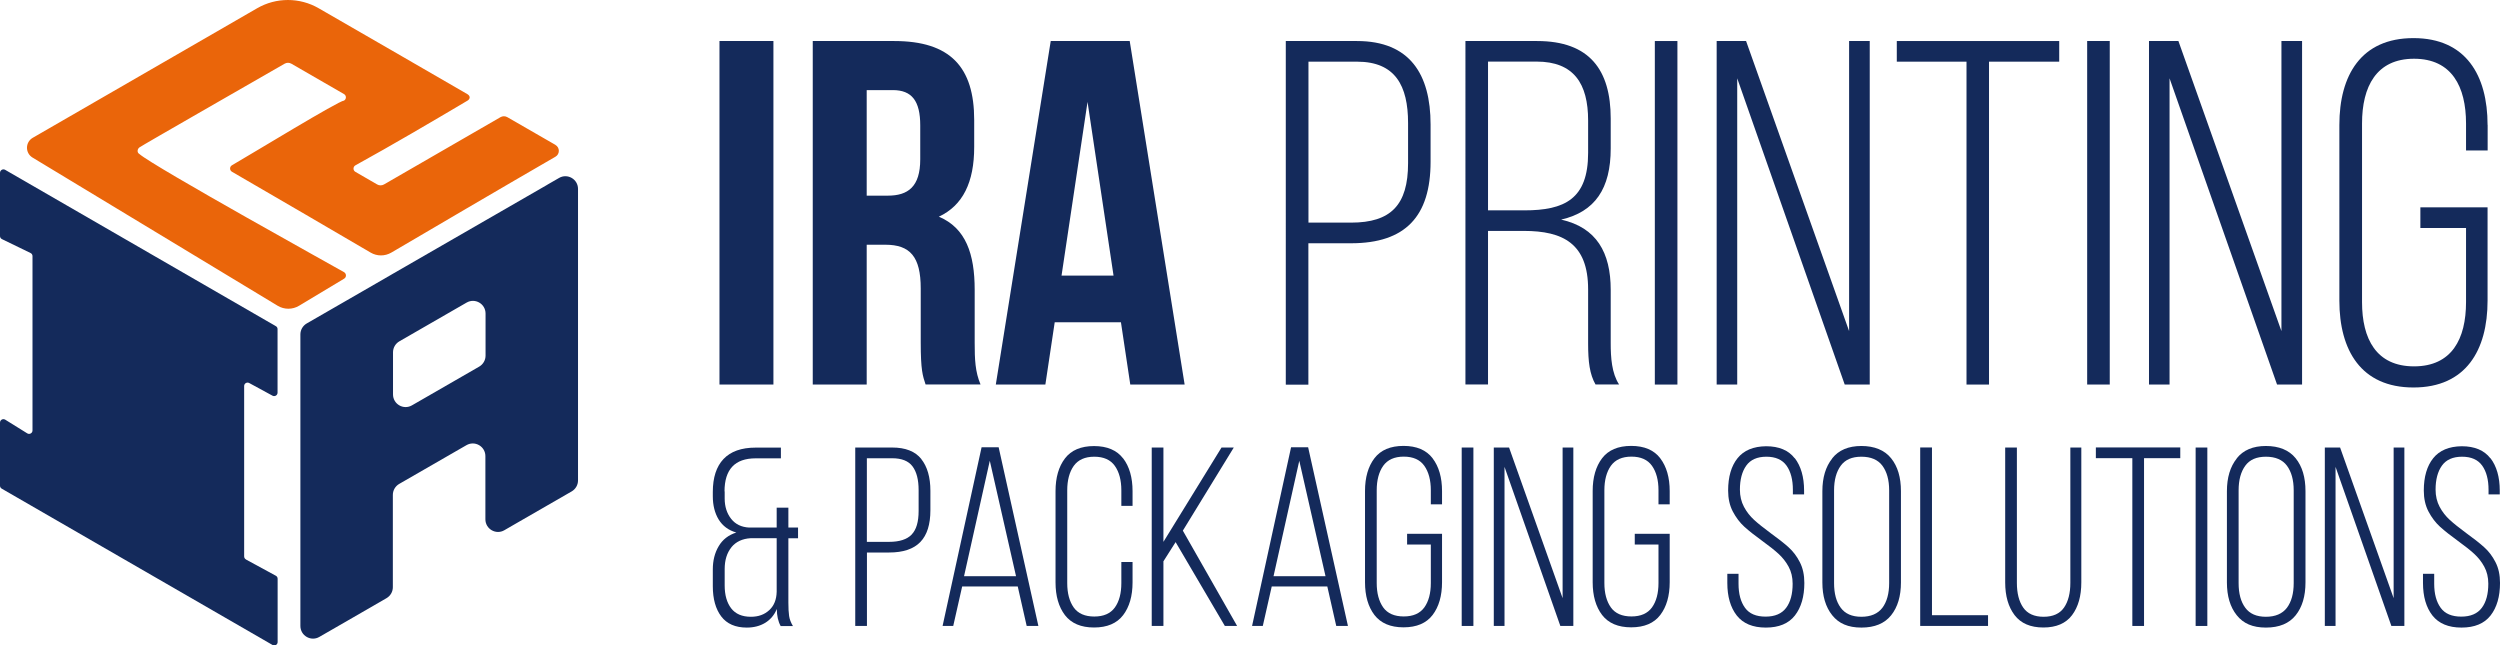
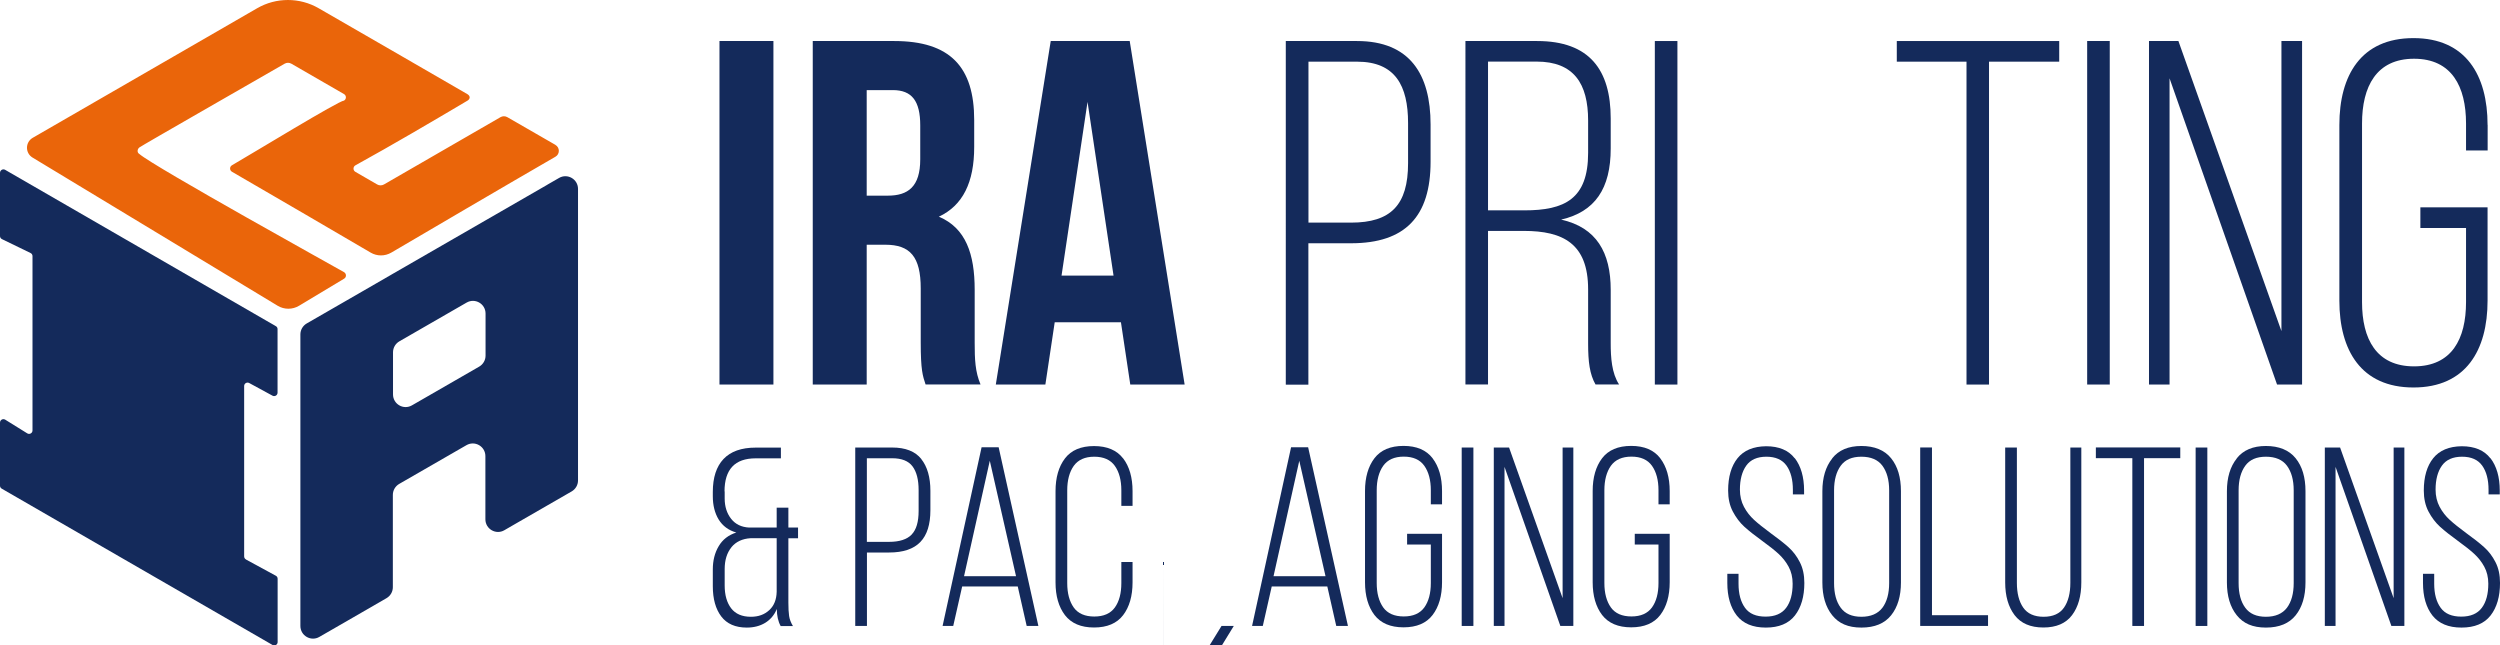
<svg xmlns="http://www.w3.org/2000/svg" id="Layer_2" data-name="Layer 2" viewBox="0 0 307.69 79.44">
  <defs>
    <style>      .cls-1 {        fill: #142a5b;      }      .cls-2 {        fill: #ea650a;      }    </style>
  </defs>
  <g id="Layer_1-2" data-name="Layer 1">
    <g>
      <g>
        <path class="cls-1" d="M88.55,5.05h6.64V47.33h-6.64V5.05Z" />
        <path class="cls-1" d="M113.92,47.33c-.36-1.09-.6-1.75-.6-5.19v-6.64c0-3.93-1.33-5.38-4.35-5.38h-2.3v17.21h-6.64V5.05h10.03c6.89,0,9.84,3.2,9.84,9.72v3.32c0,4.35-1.39,7.19-4.35,8.58,3.32,1.39,4.41,4.59,4.41,9v6.52c0,2.05,.06,3.56,.72,5.13h-6.76Zm-7.25-36.24v12.99h2.6c2.48,0,3.99-1.09,3.99-4.47v-4.17c0-3.02-1.03-4.35-3.38-4.35h-3.2Z" />
        <path class="cls-1" d="M145.81,47.33h-6.7l-1.15-7.67h-8.15l-1.15,7.67h-6.1l6.76-42.28h9.72l6.76,42.28Zm-15.16-13.41h6.4l-3.2-21.38-3.2,21.38Z" />
        <path class="cls-1" d="M167.01,5.05c6.52,0,9.06,4.11,9.06,10.27v4.59c0,6.7-3.08,10.03-9.79,10.03h-5.25v17.4h-2.78V5.05h8.76Zm-.72,22.35c4.89,0,7.01-2.17,7.01-7.31v-4.95c0-4.59-1.57-7.55-6.28-7.55h-5.98V27.4h5.25Z" />
        <path class="cls-1" d="M189.18,5.05c6.46,0,9.06,3.56,9.06,9.54v3.68c0,4.95-1.93,7.79-6.1,8.76,4.35,.97,6.1,4.05,6.1,8.64v6.58c0,1.75,.12,3.68,1.03,5.07h-2.9c-.72-1.27-.91-2.78-.91-5.07v-6.64c0-5.62-3.08-7.19-7.91-7.19h-4.41v18.9h-2.78V5.05h8.82Zm-1.57,20.84c4.95,0,7.85-1.39,7.85-7.07v-3.99c0-4.53-1.75-7.25-6.34-7.25h-5.98V25.89h4.47Z" />
        <path class="cls-1" d="M206.45,5.05V47.33h-2.78V5.05h2.78Z" />
-         <path class="cls-1" d="M213.82,47.33h-2.54V5.05h3.62l12.68,35.7V5.05h2.54V47.33h-3.08l-13.23-37.69V47.33Z" />
        <path class="cls-1" d="M242.03,47.33V7.59h-8.58v-2.54h19.99v2.54h-8.64V47.33h-2.78Z" />
        <path class="cls-1" d="M259.66,5.05V47.33h-2.78V5.05h2.78Z" />
        <path class="cls-1" d="M267.03,47.33h-2.54V5.05h3.62l12.68,35.7V5.05h2.54V47.33h-3.08l-13.23-37.69V47.33Z" />
        <path class="cls-1" d="M306.17,15.38v3.14h-2.66v-3.32c0-4.53-1.75-7.97-6.4-7.97s-6.4,3.44-6.4,7.97v21.98c0,4.53,1.75,7.91,6.4,7.91s6.4-3.38,6.4-7.91v-9.12h-5.62v-2.54h8.27v11.48c0,6.1-2.66,10.69-9.12,10.69s-9.12-4.59-9.12-10.69V15.38c0-6.1,2.66-10.69,9.12-10.69s9.12,4.59,9.12,10.69Z" />
      </g>
      <g>
        <path class="cls-2" d="M68.36,17.84c.56,.32,.56,1.13,0,1.45-5.77,3.33-16.52,9.64-20.2,11.8-.79,.46-1.76,.46-2.54,0-3.31-1.94-12.28-7.18-17.07-9.95-.31-.18-.31-.62,0-.8,2.51-1.45,13.17-7.96,13.79-7.96,.31-.18,.31-.62,0-.8l-6.48-3.74c-.26-.15-.57-.15-.83,0-3.45,1.99-17.62,10.1-17.88,10.31s-.31,.62,0,.8c1.74,1.54,24.9,14.36,25.2,14.55s.31,.62,0,.8l-5.54,3.33c-.81,.49-1.83,.49-2.64,0-5.25-3.17-24.69-14.92-30.17-18.24-.92-.56-.9-1.89,.03-2.43C9.51,13.79,24.48,5.15,31.64,1.02h0c2.35-1.36,5.24-1.36,7.59,0h0c3.34,1.93,17.88,10.31,18.3,10.57s.31,.62,0,.8c-4.56,2.7-9.15,5.4-13.79,7.96-.31,.18-.31,.62,0,.8l2.68,1.55c.26,.15,.58,.15,.84,0l14.34-8.28c.26-.15,.58-.15,.84,0l5.92,3.41Z" />
        <path class="cls-1" d="M30.27,68.86l3.68,2c.14,.07,.22,.22,.22,.37v7.79c0,.32-.35,.53-.63,.36L.21,60.14c-.13-.08-.21-.21-.21-.36v-7.77c0-.33,.36-.53,.64-.36l2.72,1.69c.28,.17,.64-.03,.64-.36V31.52c0-.16-.09-.31-.24-.38L.24,29.43C.09,29.36,0,29.21,0,29.05v-7.78c0-.32,.35-.53,.63-.37,3.71,2.14,23.01,13.29,33.33,19.25,.13,.07,.2,.21,.2,.35,0,1.13,0,5.99,0,7.83,0,.32-.34,.52-.62,.37l-2.87-1.56c-.28-.15-.62,.05-.62,.37v20.97c0,.15,.08,.3,.22,.37Z" />
        <path class="cls-1" d="M67.36,22.74l-3.8,2.19-3.8,2.19h0s-3.8,2.19-3.8,2.19l-3.8,2.19-3.8,2.19h0s-3.79,2.19-3.79,2.19l-3.8,2.19-3.02,1.74c-.48,.28-.78,.79-.78,1.35v35.88c0,1.2,1.3,1.95,2.33,1.35l1.46-.84,3.8-2.19,3.01-1.74c.48-.28,.78-.79,.78-1.35v-11.36c0-.56,.3-1.07,.78-1.35l3.02-1.74,3.8-2.19,1.46-.84c1.04-.6,2.33,.15,2.33,1.35v7.77c0,1.2,1.3,1.95,2.33,1.35l1.47-.85,3.8-2.19,3.02-1.74c.48-.28,.78-.79,.78-1.35V23.25c0-1.2-1.3-1.95-2.33-1.35l-1.46,.84Zm-7.6,21.03c0,.56-.3,1.07-.78,1.35l-3.02,1.74-3.8,2.19-1.46,.84c-1.04,.6-2.33-.15-2.33-1.35v-5.18c0-.56,.3-1.07,.78-1.35l3.02-1.74,3.8-2.19,1.46-.84c1.04-.6,2.33,.15,2.33,1.35v5.18Z" />
      </g>
      <g>
        <path class="cls-1" d="M89.19,60.47v.88c0,1,.27,1.84,.8,2.51,.53,.67,1.27,1.02,2.21,1.07h3.39v-2.45h1.44v2.45h1.19v1.32h-1.19v7.91c0,.69,.03,1.24,.09,1.65,.06,.41,.22,.82,.47,1.24h-1.51c-.31-.56-.47-1.27-.47-2.1-.31,.75-.8,1.32-1.44,1.71-.65,.39-1.4,.58-2.26,.58-1.4,0-2.45-.46-3.14-1.37-.69-.91-1.04-2.15-1.04-3.72v-2.07c0-1.09,.24-2.04,.72-2.85,.48-.82,1.2-1.38,2.17-1.69-.96-.27-1.68-.81-2.17-1.6-.48-.79-.72-1.75-.72-2.86v-.53c0-1.78,.44-3.13,1.32-4.06s2.2-1.4,3.95-1.4h3.11v1.32h-3.11c-2.55,0-3.83,1.36-3.83,4.08Zm.83,6.89c-.55,.68-.83,1.57-.83,2.68v2.01c0,1.19,.27,2.13,.8,2.82,.53,.69,1.34,1.04,2.43,1.04,.92,0,1.67-.27,2.26-.82,.59-.54,.89-1.3,.91-2.26v-6.59h-3.2c-1.02,.06-1.81,.43-2.37,1.11Z" />
        <path class="cls-1" d="M113.38,56.49c.75,.94,1.13,2.25,1.13,3.92v2.38c0,1.76-.41,3.06-1.24,3.92-.83,.86-2.11,1.29-3.84,1.29h-2.73v9.04h-1.44v-21.96h4.55c1.63,0,2.82,.47,3.58,1.41Zm-1.18,9.3c.58-.6,.86-1.56,.86-2.9v-2.57c0-1.28-.25-2.25-.75-2.92-.5-.67-1.34-1-2.51-1h-3.11v10.29h2.73c1.28,0,2.2-.3,2.78-.89Z" />
        <path class="cls-1" d="M117.33,77.04h-1.32l4.8-21.99h2.1l4.89,21.99h-1.44l-1.1-4.86h-6.84l-1.1,4.86Zm7.72-6.12l-3.23-14.21-3.17,14.21h6.4Z" />
        <path class="cls-1" d="M138.23,56.41c.77,1.01,1.16,2.36,1.16,4.03v1.82h-1.38v-1.91c0-1.25-.27-2.26-.8-3.01-.53-.75-1.38-1.13-2.53-1.13s-1.99,.38-2.53,1.13c-.53,.75-.8,1.76-.8,3.01v11.42c0,1.25,.27,2.25,.8,3,.53,.74,1.38,1.11,2.53,1.11s1.99-.37,2.53-1.11c.53-.74,.8-1.74,.8-3v-2.6h1.38v2.51c0,1.67-.39,3.02-1.16,4.03-.77,1.01-1.97,1.52-3.58,1.52s-2.8-.51-3.58-1.52c-.77-1.01-1.16-2.36-1.16-4.03v-11.23c0-1.67,.39-3.02,1.16-4.03,.77-1.01,1.97-1.52,3.58-1.52s2.8,.51,3.58,1.52Z" />
-         <path class="cls-1" d="M143.19,69.1v7.94h-1.44v-21.96h1.44v11.61l7.15-11.61h1.51l-6.27,10.23,6.68,11.73h-1.51l-6.06-10.32-1.51,2.38Z" />
+         <path class="cls-1" d="M143.19,69.1v7.94h-1.44h1.44v11.61l7.15-11.61h1.51l-6.27,10.23,6.68,11.73h-1.51l-6.06-10.32-1.51,2.38Z" />
        <path class="cls-1" d="M155.42,77.04h-1.32l4.8-21.99h2.1l4.9,21.99h-1.44l-1.1-4.86h-6.84l-1.1,4.86Zm7.72-6.12l-3.23-14.21-3.17,14.21h6.4Z" />
        <path class="cls-1" d="M176.32,56.41c.77,1.01,1.16,2.36,1.16,4.03v1.63h-1.38v-1.73c0-1.25-.27-2.26-.8-3.01-.53-.75-1.38-1.13-2.53-1.13s-1.99,.38-2.53,1.13c-.53,.75-.8,1.76-.8,3.01v11.42c0,1.25,.27,2.25,.8,3,.53,.74,1.38,1.11,2.53,1.11s1.99-.37,2.53-1.11c.53-.74,.8-1.74,.8-3v-4.74h-2.92v-1.32h4.3v5.96c0,1.67-.39,3.02-1.16,4.03-.77,1.01-1.97,1.52-3.58,1.52s-2.8-.51-3.58-1.52c-.77-1.01-1.16-2.36-1.16-4.03v-11.23c0-1.67,.39-3.02,1.16-4.03,.77-1.01,1.97-1.52,3.58-1.52s2.8,.51,3.58,1.52Z" />
        <path class="cls-1" d="M181.34,77.04h-1.44v-21.96h1.44v21.96Z" />
        <path class="cls-1" d="M183.85,77.04v-21.96h1.88l6.59,18.54v-18.54h1.32v21.96h-1.6l-6.87-19.58v19.58h-1.32Z" />
        <path class="cls-1" d="M204.34,56.41c.77,1.01,1.16,2.36,1.16,4.03v1.63h-1.38v-1.73c0-1.25-.27-2.26-.8-3.01-.53-.75-1.38-1.13-2.53-1.13s-1.99,.38-2.53,1.13c-.53,.75-.8,1.76-.8,3.01v11.42c0,1.25,.27,2.25,.8,3,.53,.74,1.38,1.11,2.53,1.11s1.99-.37,2.53-1.11c.53-.74,.8-1.74,.8-3v-4.74h-2.92v-1.32h4.3v5.96c0,1.67-.39,3.02-1.16,4.03-.77,1.01-1.97,1.52-3.58,1.52s-2.8-.51-3.58-1.52c-.77-1.01-1.16-2.36-1.16-4.03v-11.23c0-1.67,.39-3.02,1.16-4.03,.77-1.01,1.97-1.52,3.58-1.52s2.8,.51,3.58,1.52Z" />
        <path class="cls-1" d="M220.89,56.38c.76,.99,1.15,2.33,1.15,4v.47h-1.38v-.56c0-1.25-.26-2.25-.78-2.98-.52-.73-1.35-1.1-2.48-1.1s-1.96,.37-2.48,1.1c-.52,.73-.78,1.72-.78,2.95,0,.79,.17,1.5,.5,2.12,.33,.62,.75,1.15,1.24,1.6,.49,.45,1.17,.99,2.02,1.62,.9,.65,1.63,1.22,2.2,1.73s1.04,1.12,1.41,1.85c.38,.73,.56,1.59,.56,2.57,0,1.67-.39,3.01-1.16,4-.77,.99-1.97,1.49-3.58,1.49s-2.8-.5-3.58-1.49c-.77-.99-1.16-2.33-1.16-4v-1.13h1.38v1.22c0,1.26,.27,2.24,.8,2.97s1.38,1.08,2.53,1.08,1.99-.36,2.53-1.08,.8-1.71,.8-2.97c0-.79-.17-1.5-.5-2.1-.33-.61-.75-1.13-1.24-1.58-.49-.45-1.16-.98-1.99-1.58-.9-.65-1.63-1.23-2.2-1.74-.56-.51-1.04-1.14-1.43-1.88s-.58-1.61-.58-2.59c0-1.69,.39-3.02,1.16-3.98,.77-.96,1.94-1.45,3.51-1.47,1.59,0,2.77,.5,3.53,1.49Z" />
        <path class="cls-1" d="M225.5,56.41c.8-1.01,2-1.52,3.59-1.52s2.85,.5,3.66,1.51c.81,1,1.21,2.35,1.21,4.05v11.23c0,1.69-.4,3.04-1.21,4.05-.8,1-2.02,1.51-3.66,1.51s-2.79-.51-3.59-1.52c-.81-1.01-1.21-2.36-1.21-4.03v-11.23c0-1.67,.4-3.02,1.21-4.03Zm1.05,18.39c.54,.74,1.39,1.11,2.54,1.11s2.03-.37,2.59-1.11c.55-.74,.83-1.75,.83-3.03v-11.42c0-1.28-.28-2.28-.83-3.03-.55-.74-1.42-1.11-2.59-1.11s-2,.37-2.54,1.11-.82,1.75-.82,3.03v11.42c0,1.28,.27,2.29,.82,3.03Z" />
        <path class="cls-1" d="M236.34,55.07h1.44v20.65h6.9v1.32h-8.35v-21.96Z" />
        <path class="cls-1" d="M249.01,74.78c.52,.75,1.36,1.13,2.51,1.13s1.99-.38,2.51-1.13c.52-.75,.78-1.77,.78-3.04v-16.66h1.35v16.6c0,1.67-.38,3.02-1.14,4.03-.76,1.01-1.94,1.52-3.53,1.52s-2.77-.51-3.54-1.52c-.77-1.01-1.16-2.36-1.16-4.03v-16.6h1.44v16.66c0,1.28,.26,2.29,.78,3.04Z" />
        <path class="cls-1" d="M262.44,56.39h-4.49v-1.32h10.39v1.32h-4.46v20.65h-1.44v-20.65Z" />
        <path class="cls-1" d="M271.67,77.04h-1.44v-21.96h1.44v21.96Z" />
        <path class="cls-1" d="M275.29,56.41c.8-1.01,2-1.52,3.59-1.52s2.85,.5,3.66,1.51c.81,1,1.21,2.35,1.21,4.05v11.23c0,1.69-.4,3.04-1.21,4.05-.8,1-2.02,1.51-3.66,1.51s-2.79-.51-3.59-1.52c-.81-1.01-1.21-2.36-1.21-4.03v-11.23c0-1.67,.4-3.02,1.21-4.03Zm1.05,18.39c.54,.74,1.39,1.11,2.54,1.11s2.03-.37,2.59-1.11c.55-.74,.83-1.75,.83-3.03v-11.42c0-1.28-.28-2.28-.83-3.03-.55-.74-1.42-1.11-2.59-1.11s-2,.37-2.54,1.11-.82,1.75-.82,3.03v11.42c0,1.28,.27,2.29,.82,3.03Z" />
        <path class="cls-1" d="M286.13,77.04v-21.96h1.88l6.59,18.54v-18.54h1.32v21.96h-1.6l-6.87-19.58v19.58h-1.32Z" />
        <path class="cls-1" d="M306.51,56.38c.76,.99,1.15,2.33,1.15,4v.47h-1.38v-.56c0-1.25-.26-2.25-.78-2.98-.52-.73-1.35-1.1-2.48-1.1s-1.96,.37-2.48,1.1c-.52,.73-.78,1.72-.78,2.95,0,.79,.17,1.5,.5,2.12,.33,.62,.75,1.15,1.24,1.6,.49,.45,1.17,.99,2.02,1.62,.9,.65,1.63,1.22,2.2,1.73s1.04,1.12,1.41,1.85c.38,.73,.56,1.59,.56,2.57,0,1.67-.39,3.01-1.16,4-.77,.99-1.97,1.49-3.58,1.49s-2.8-.5-3.58-1.49c-.77-.99-1.16-2.33-1.16-4v-1.13h1.38v1.22c0,1.26,.27,2.24,.8,2.97s1.38,1.08,2.53,1.08,1.99-.36,2.53-1.08,.8-1.71,.8-2.97c0-.79-.17-1.5-.5-2.1-.33-.61-.75-1.13-1.24-1.58-.49-.45-1.16-.98-1.99-1.58-.9-.65-1.63-1.23-2.2-1.74-.56-.51-1.04-1.14-1.43-1.88s-.58-1.61-.58-2.59c0-1.69,.39-3.02,1.16-3.98,.77-.96,1.94-1.45,3.51-1.47,1.59,0,2.77,.5,3.53,1.49Z" />
      </g>
    </g>
  </g>
</svg>